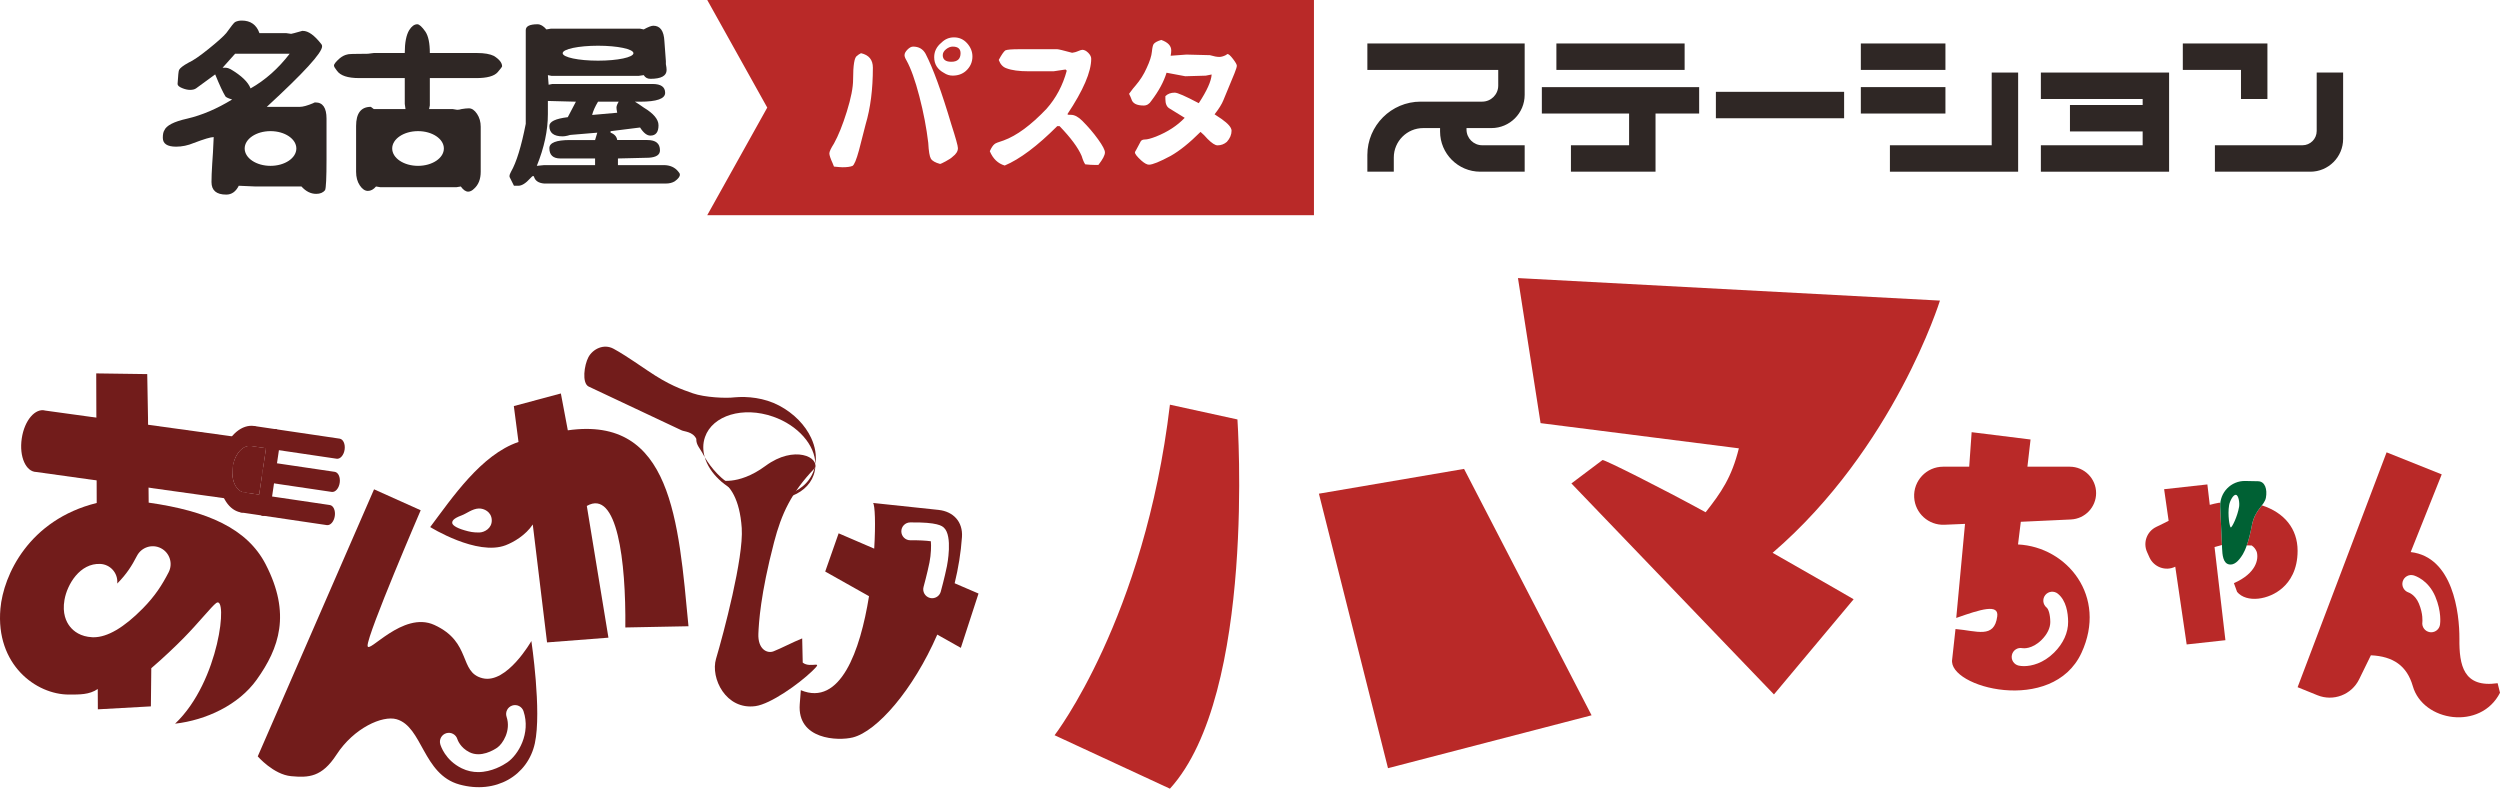
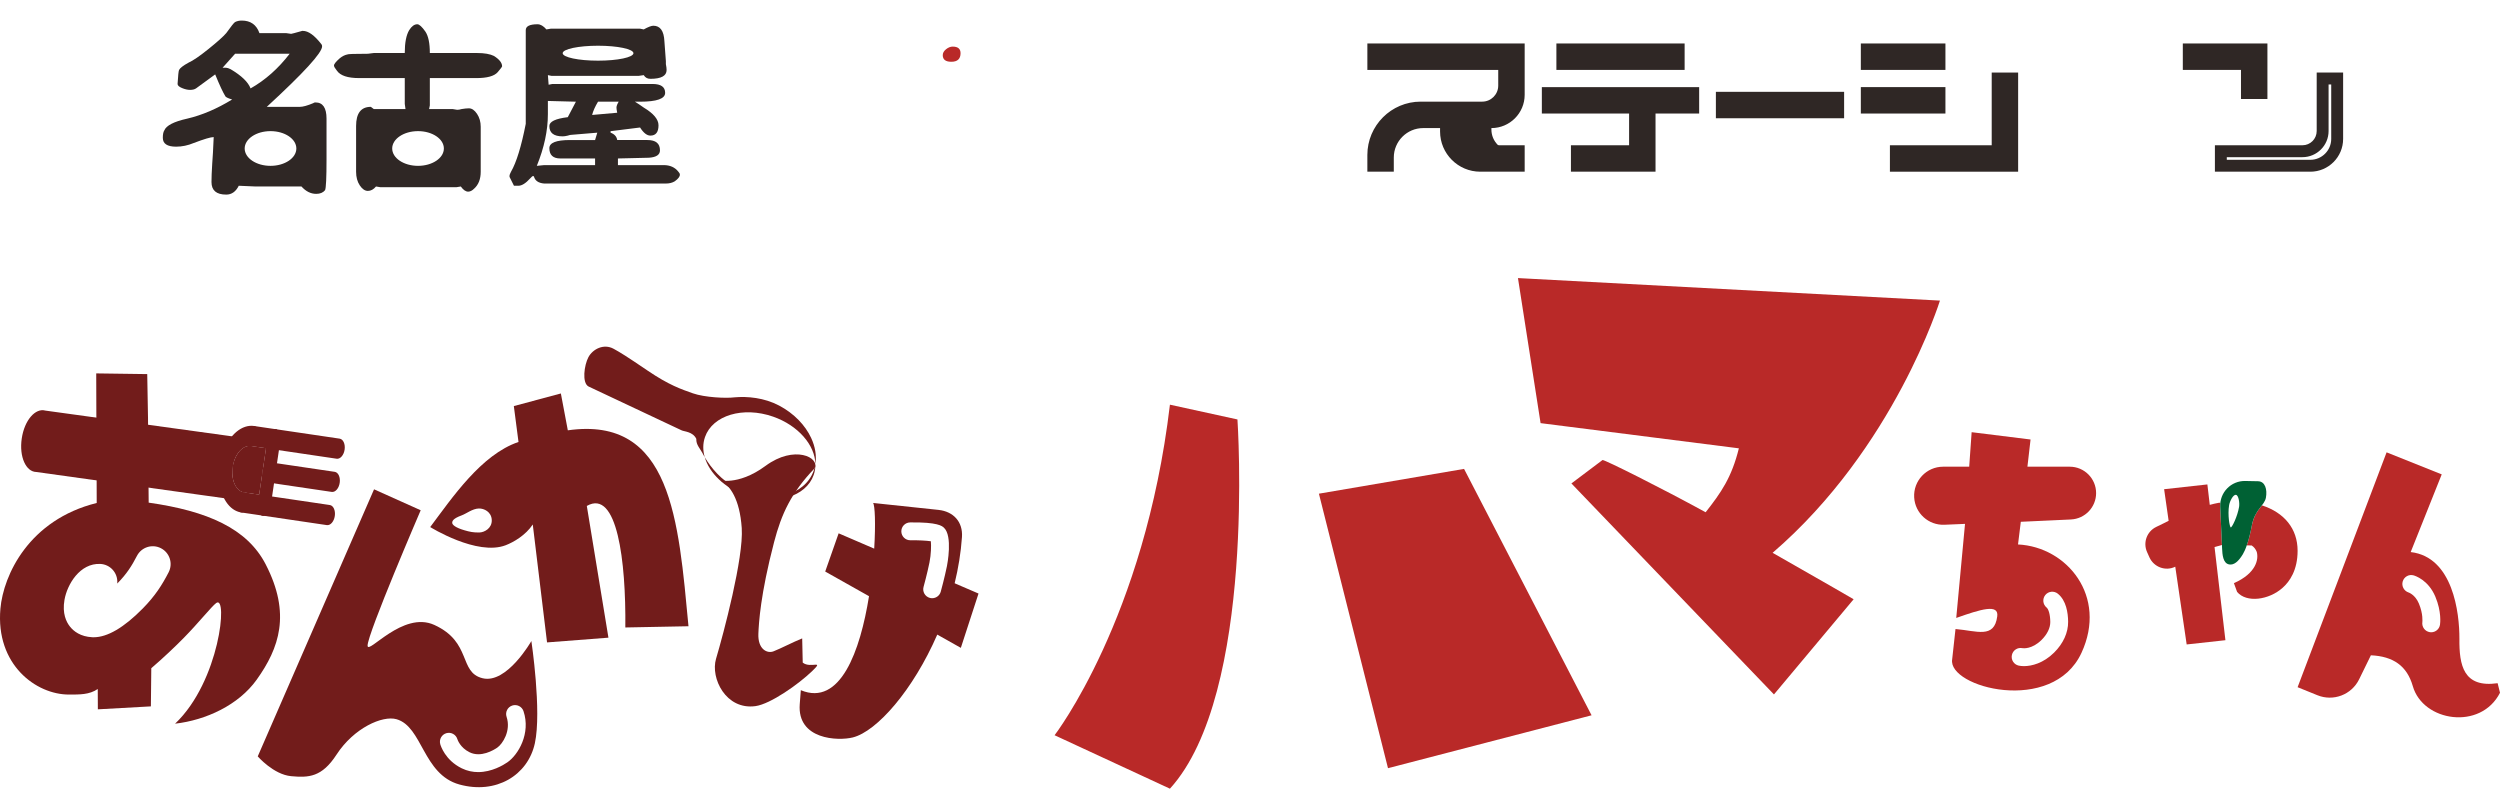
<svg xmlns="http://www.w3.org/2000/svg" id="_レイヤー_2" data-name="レイヤー 2" viewBox="0 0 6500 2050.58">
  <defs>
    <style>
      .cls-1 {
        fill: #2f2725;
      }

      .cls-2 {
        fill: #721c1b;
      }

      .cls-3 {
        fill: #006134;
      }

      .cls-4 {
        fill: #b92928;
      }
    </style>
  </defs>
  <g id="_ロゴマーク" data-name="ロゴマーク">
    <g id="_ロゴタイプ" data-name="ロゴタイプ">
      <g>
        <g id="layer1">
          <path class="cls-2" d="M875.31,1192.69h0l-166.95-24.68c-9.3-1.37-15.11-14.18-12.98-28.6,2.13-14.42,11.4-24.99,20.7-23.62h0l166.95,24.68c9.3,1.37,15.11,14.18,12.98,28.6-2.13,14.42-11.4,24.99-20.7,23.62Z" />
          <path class="cls-2" d="M862.55,1278.98h0l-166.95-24.68c-9.3-1.37-15.11-14.18-12.98-28.6,2.13-14.42,11.4-24.99,20.7-23.62h0l166.95,24.68c9.3,1.37,15.11,14.18,12.98,28.6-2.13,14.42-11.4,24.99-20.7,23.62Z" />
          <path class="cls-2" d="M849.79,1365.28h0l-166.95-24.68c-9.3-1.37-15.11-14.18-12.98-28.6,2.13-14.42,11.4-24.99,20.7-23.62h0l166.95,24.68c9.3,1.37,15.11,14.18,12.98,28.6-2.13,14.42-11.4,24.99-20.7,23.62Z" />
          <path class="cls-2" d="M729.06,1144.4h0l-25.51,172.58c-2.13,14.42-11.4,24.99-20.7,23.62-9.3-1.37-15.11-14.18-12.98-28.6h0l25.51-172.58c2.13-14.42,11.4-24.99,20.7-23.62,9.3,1.37,15.11,14.18,12.98,28.6Z" />
          <path class="cls-2" d="M708.36,1168.01h0l-55.65-8.23c-9.3-1.37-15.11-14.18-12.98-28.6,2.13-14.42,11.4-24.99,20.7-23.62h0l55.65,8.23c9.3,1.37,15.11,14.18,12.98,28.6-2.13,14.42-11.4,24.99-20.7,23.62Z" />
          <path class="cls-2" d="M682.85,1340.6h0l-55.65-8.23c-9.3-1.37-15.11-14.18-12.98-28.6,2.13-14.42,11.4-24.99,20.7-23.62h0l55.65,8.23c9.3,1.37,15.11,14.18,12.98,28.6-2.13,14.42-11.4,24.99-20.7,23.62Z" />
          <path class="cls-2" d="M653.37,1159.87h0l-4.41-.38,1.34.03-4.46.15,1.35-.13-4.48.69,1.36-.29-4.48,1.22,1.35-.45-4.45,1.74,1.34-.6-4.39,2.25,1.32-.76-4.3,2.75,1.29-.9-4.19,3.23,1.25-1.05-4.05,3.69,1.2-1.18-3.89,4.12,1.15-1.31-3.7,4.54,1.09-1.43-3.49,4.92,1.02-1.54-3.26,5.27.95-1.65-3.01,5.6.87-1.74-2.74,5.88.79-1.82-2.45,6.13.7-1.89-2.15,6.35.6-1.95-1.83,6.52.51-1.99-1.51,6.65.41-2.03-1.17,6.75.3-2.05-.83,6.8.2-2.06-.48,6.8.09-2.06-.13,6.77v-2.04s.21,6.7.21,6.7l-.12-2.01.57,6.58-.23-1.97.92,6.42-.33-1.91,1.26,6.23-.43-1.85,1.59,5.99-.53-1.77,1.92,5.72-.63-1.69,2.23,5.41-.72-1.59,2.53,5.07-.81-1.48,2.81,4.7-.89-1.36,3.08,4.3-.97-1.24,3.32,3.87-1.04-1.1,3.55,3.42-1.11-.96,3.75,2.95-1.16-.82,3.93,2.46-1.21-.67,4.09,1.96-1.26-.51,4.22,1.44-1.29-.36,4.33.91c9.21,1.94,14.65,15.15,12.15,29.5-2.49,14.35-11.98,24.42-21.19,22.48h0l-4.33-.91c-.44-.09-.87-.21-1.29-.36h0l-4.22-1.44c-.43-.15-.85-.32-1.26-.51h0l-4.09-1.96c-.41-.2-.82-.42-1.21-.67h0l-3.93-2.46c-.4-.25-.78-.52-1.16-.82h0l-3.75-2.95c-.38-.3-.75-.62-1.11-.97h0l-3.55-3.42c-.36-.35-.71-.71-1.04-1.1h0l-3.32-3.87c-.34-.39-.66-.8-.97-1.24h0l-3.08-4.3c-.31-.43-.61-.89-.89-1.36h0l-2.81-4.7c-.28-.47-.55-.97-.81-1.48h0l-2.53-5.07c-.26-.51-.5-1.04-.72-1.59h0l-2.23-5.41c-.23-.55-.43-1.11-.63-1.69h0l-1.92-5.72c-.19-.58-.37-1.17-.53-1.77h0l-1.59-5.99c-.16-.6-.31-1.22-.43-1.85h0l-1.26-6.23c-.13-.63-.24-1.27-.33-1.91h0l-.92-6.42c-.09-.65-.17-1.31-.23-1.97h0l-.57-6.58c-.06-.66-.1-1.33-.12-2.01h0l-.22-6.7c-.02-.68-.03-1.36-.01-2.04h0l.13-6.77c.01-.68.04-1.37.09-2.06h0l.48-6.8c.05-.69.11-1.37.2-2.06h0l.83-6.8c.08-.69.18-1.37.3-2.05h0l1.17-6.74c.12-.68.25-1.36.41-2.03h0l1.51-6.65c.15-.67.32-1.34.51-1.99h0l1.83-6.52c.19-.66.39-1.31.6-1.95h0l2.15-6.35c.22-.64.45-1.27.7-1.89h0l2.45-6.13c.25-.62.51-1.23.79-1.82h0l2.74-5.88c.28-.59.57-1.17.87-1.74h0l3.01-5.6c.3-.56.62-1.11.95-1.65h0l3.26-5.27c.33-.53.67-1.05,1.02-1.54h0l3.49-4.92c.35-.5.72-.97,1.09-1.43h0l3.7-4.54c.37-.46.76-.9,1.15-1.31h0l3.89-4.12c.39-.42.79-.81,1.2-1.18h0l4.05-3.69c.41-.37.82-.72,1.25-1.05h0l4.19-3.23c.42-.33.85-.63,1.29-.9h0l4.3-2.75c.43-.28.87-.53,1.32-.76h0l4.39-2.25c.44-.23.89-.43,1.34-.6h0l4.45-1.74c.45-.18.9-.32,1.35-.45h0l4.48-1.22c.45-.12.9-.22,1.36-.29h0l4.48-.69c.45-.07.9-.11,1.35-.13h0l4.46-.15c.45-.02.9,0,1.34.03h0l4.41.38c9.38.81,15.54,13.19,13.78,27.65-1.76,14.46-10.8,25.53-20.17,24.72Z" />
          <path class="cls-2" d="M592.32,1287.46l-4.68,8.53-493.22-68.81c-26.98-.46-44.91-39.51-37.87-87.16,7.05-47.66,35.51-79.84,61.47-72.48h0l495,68.27c2.76.78-5.88,64.02-8.02,78.44-2.13,14.42-9.81,73.27-12.68,73.22Z" />
          <path class="cls-2" d="M691.71,1165.55c.01-.08,0-.16-.02-.22s-.07-.1-.12-.11l-38.48-5.69h0s-3.4-.29-3.4-.29h-.02s-3.11.11-3.11.11h-.02s-3.12.48-3.12.48h-.02s-3.12.85-3.12.85h-.02s-3.1,1.22-3.1,1.22h-.02s-3.06,1.58-3.06,1.58h-.01s-3,1.92-3,1.92h-.01s-2.92,2.26-2.92,2.26h-.01s-2.82,2.58-2.82,2.58h-.01s-2.71,2.89-2.71,2.89h-.01s-2.58,3.18-2.58,3.18v.02s-2.45,3.43-2.45,3.43v.02s-2.28,3.68-2.28,3.68v.02s-2.11,3.9-2.11,3.9v.02s-1.92,4.1-1.92,4.1c-.01.03-.02.05-.03.08h0s-1.69,4.21-1.69,4.21v.02s-1.51,4.43-1.51,4.43v.02s-1.29,4.54-1.29,4.54c0,.02,0,.04-.01.06h0s-1.04,4.6-1.04,4.6c0,.01,0,.02,0,.04,0,0,0,.01,0,.02h0s-.81,4.67-.81,4.67c0,0,0,0,0,.01,0,.02,0,.03,0,.05h0s-.58,4.7-.58,4.7c0,.02,0,.03,0,.05h0s-.34,4.72-.34,4.72c0,.01,0,.02,0,.04h0s-.09,4.71-.09,4.71v.02s.16,4.67.16,4.67v.02s.4,4.59.4,4.59v.02s.64,4.48.64,4.48v.02s.88,4.34.88,4.34v.02s1.12,4.18,1.12,4.18l.12.14-.12-.12,1.34,3.99v.02s1.56,3.77,1.56,3.77v.02s1.77,3.54,1.77,3.54v.02s1.97,3.28,1.97,3.28v.02s2.16,3,2.16,3h.01s2.32,2.71,2.32,2.71h.01s2.48,2.4,2.48,2.4h.01s2.62,2.07,2.62,2.07h.01s2.74,1.72,2.74,1.72h.01s2.85,1.37,2.85,1.37h.01s2.94,1.01,2.94,1.01h.01s3.34.71,3.34.71h0s38.48,5.69,38.48,5.69c.11.02.21-.1.23-.27l17.79-120.37Z" />
        </g>
        <path class="cls-2" d="M690.86,1467.42c-48.31-93.62-151.71-138.81-304.29-160.57l-.64-70.57-1.1-149.47-2.02-114.15-132.62-1.84.29,96.3.68,141.69.27,98.93C75.38,1351.45,8.86,1494.95,1.08,1582.41c-12.97,145.9,92.97,223.75,178.54,223.45,26.68-.09,52.56.68,74.54-14.45l.27,52.82,137.88-7.66,1.06-99.22c31.49-27,62.84-56.82,84.32-78.69,39.8-40.54,72.1-81.59,84.41-90.78,31.13-23.23,9.57,203.58-106.88,313.71h0c80.46-9.3,164.99-48.42,212.1-114.31,58.67-82.05,89.89-171.26,23.53-299.86ZM438.46,1487.93c-16.85,32.62-34.75,61.13-67.35,94.23-48.88,49.6-91.78,74.72-127.61,74.72-1.16,0-2.33-.03-3.47-.08-30.83-1.41-48.52-15.67-57.91-27.38-9.98-12.44-20.58-34.62-14.47-69.73,7.01-40.37,40.14-96.07,93.3-93.45,25.58,1.27,45.3,23.04,44.02,48.63-.03.81-.09,1.61-.18,2.4.08-.08.15-.14.23-.22,24.48-24.85,37.67-45.87,51.02-71.7,11.73-22.74,39.7-31.71,62.5-19.92,22.76,11.76,31.68,39.74,19.92,62.51Z" />
      </g>
      <path class="cls-2" d="M1381.59,1666.69s-63.66,111.94-126.66,96.77-27.2-93.63-125.75-138.66c-81.91-37.42-173.07,78.65-173.47,53.92-.5-30.32,138.09-352.04,138.09-352.04l-121.26-54.46-302.4,694.36s40.86,47.17,86.68,51.45,80.05,2.64,118.01-55.82c45.34-69.84,119.84-102.56,156.02-92.29,67.88,19.26,68.44,143.43,163.48,169.71,95.04,26.28,178.03-23.42,196.28-107.02s-9.02-265.91-9.02-265.91ZM1319.06,1982.12c-10.57,7.26-40.47,25.32-75.8,25.32-13.73,0-28.28-2.73-42.85-9.89-43.01-21.16-54.59-58.53-55.76-62.73-3.46-12.33,3.73-25.13,16.05-28.6,12.26-3.44,24.96,3.61,28.54,15.79.42,1.34,7.32,21.94,31.65,33.9,29.4,14.47,62.5-5.57,71.92-12.04,14.04-9.64,36.35-44.1,24.3-80.11-4.06-12.15,2.49-25.29,14.65-29.35,12.16-4.05,25.29,2.51,29.35,14.63,19.34,57.82-13.65,113.58-42.04,133.07Z" />
      <g>
        <path class="cls-2" d="M1790.07,1628.23c-26.11-275.43-43.69-547.67-313.75-509.41l-18.07-95.81-122.29,32.78,12.15,93.33c-97,32.86-172.59,145.26-229.58,221.23,0,0,121.63,75.85,196.13,47.3,20.74-7.94,51.94-25.97,70.55-54l37.12,306.62,159.62-12.33-56.21-342.49c79.05-45.4,101.97,143.54,100.13,315.97l164.19-3.19ZM1247.06,1384.42c-16.35.54-26.46-1.93-39.39-5.67-23.77-6.86-31.73-14.41-31.88-19.14-.16-4.68,1.58-11.2,24.5-19.62,12.75-4.68,27.8-17.35,44.7-17.91,13.34-.44,32.89,8.61,33.61,30.08.72,21.48-19.17,31.84-31.53,32.25Z" />
        <g>
          <path class="cls-2" d="M2110.29,1235.94c-15.61,29.49-45.51,47.84-81.25,53.66-35.74,5.83-77.3-.87-116.23-21.47-36.93-19.54-63.8-51.07-80.5-79.46,11.99,41.13,51.57,80.19,106.27,99.27,78.03,27.22,157.27,3.45,176.99-53.07,3.2-9.18,4.63-18.66,4.45-28.21-1.6,10.15-4.8,20-9.72,29.29Z" />
          <path class="cls-2" d="M1832.99,1136.3c19.72-56.53,98.95-80.29,176.99-53.07,65.36,22.8,109.13,74.13,110.04,123.42,3.49-22.07-.58-45.59-11.05-68.07-15.28-32.83-44.2-63.43-83.12-84.03-38.93-20.6-82.58-24.47-116.23-21.47-21.9,2.91-77.63.24-107.96-10.38s-62.81-21.73-117.32-58.75c-55.82-37.9-70.65-47.01-88.77-57.01-26.17-14.45-54.79,1.12-65.74,21.81-10.95,20.68-17.19,66.84.33,76.11.57.3,241.7,113.86,241.7,113.86,6.85,3.62,29.33,3.13,38.49,22.26-.52,16.62,9.43,23.38,19.34,43.12.84,1.51,1.72,3.04,2.63,4.57-5.12-17.54-5.21-35.46.68-52.36Z" />
        </g>
      </g>
      <g>
        <path class="cls-2" d="M2482.1,1516.5c9.55-39.09,16.19-79.42,19.01-120.22,2.75-39.76-22.45-66.31-60.8-70.53l-170.3-18.07c4.84,5.83,6.86,54.28,2.94,118.77l-92.5-39.83-34.9,99.39,113.89,64.08c-22.91,142.65-74.57,287.31-177.3,244.42l-2.79,36.23c-7.14,92.71,99.91,96.16,137.95,86.59,62.73-15.78,156.83-123.11,219.61-267.38l61.27,34.48,45.96-141.22-62.05-26.71ZM2462.06,1471.85c-6.06,30.01-15.69,65-16.1,66.47-2.84,10.28-12.17,17.03-22.35,17.03-2.04,0-4.12-.27-6.19-.85-12.34-3.41-19.58-16.18-16.19-28.52.11-.35,9.62-34.93,15.34-63.31,4.33-21.4,4.76-44.1,3.65-55.39-11.2-1.74-32.99-2.88-53.24-2.6h-.32c-12.67,0-23.01-10.17-23.19-22.87-.18-12.81,10.06-23.34,22.86-23.52,71.98-.94,83.04,9.32,87.85,13.73,23.39,21.43,8.5,96.62,7.87,99.82Z" />
        <path class="cls-2" d="M2085.7,1659.83l1.4,62.99c20.86,16.39,57.31-9.41,24.06,22.51-35.12,33.72-107.78,85.1-146.8,90.56-76.92,10.76-117.61-72.69-102.67-123.01,19.43-65.44,72.07-262.86,66.83-339.91-5.24-77.05-31.31-109.85-52.48-122.15-10.1-5.87,39.67,15.58,114.48-39.64,74.8-55.21,142.05-21.82,127.22,6.64-60.64,63.46-85.91,118.08-105.09,191.58-35.71,136.8-39.7,210.32-40.88,238.23-1.69,40.11,22.54,52.4,39.43,45.8,19.79-7.74,50.22-23.82,74.51-33.59Z" />
      </g>
      <g>
        <path class="cls-4" d="M3041.8,2050.58l-299.88-138.97s234.06-303.56,299.88-859.45l175.55,38.41s49.38,713.15-175.55,960.02Z" />
        <polygon class="cls-4" points="4138.07 1859.75 3608.79 1997.27 3429.17 1283.58 3806.55 1219.13 4138.07 1859.75" />
      </g>
      <path class="cls-4" d="M4608.78,1437.31c135.31,76.8,210.65,120.75,210.65,120.75l-207.15,247.47-526.64-548.58,80.98-60.94c7.3,0,151.01,71.85,268.04,135.86,40.35-51.35,67.7-90.55,86.39-166.22l-515.54-65.51-58.82-377.14,1097.17,58.52s-118.73,383.34-435.07,655.8Z" />
      <path class="cls-4" d="M5384.42,1350.61c36.64-1.69,65.47-31.89,65.47-68.56h0c0-37.91-30.73-68.64-68.64-68.64h-109.94l8.15-70.7-153.19-19.03-6.34,89.73h-67.68c-43.45,0-77.93,36.57-75.38,79.95h0c2.42,41.15,37.4,72.76,78.59,71l53.59-2.28-22.83,244.56c63.34-22.37,111.38-37.54,106.58-3.93-7.68,58.57-52.77,37.43-108.5,32.74l-8.64,78.73c-12.48,72.97,260.91,145.57,336.15-16.7,67.99-146.84-37.16-275.58-164.97-281.92l7.25-58.92,130.34-6.03ZM5258.28,1685.21c1.62.29,24.55,3.56,49.74-21.37,14.81-14.69,22.89-31.33,22.74-46.86-.18-20.45-5.07-33.67-9.56-37.31-9.95-8.07-11.46-22.67-3.4-32.62,8.06-9.94,22.65-11.47,32.63-3.39,21.71,17.61,26.5,49.37,26.71,72.9.26,28.15-12.68,56.64-36.48,80.23-27.9,27.64-58.17,35.15-78.34,35.15-5.41,0-10.1-.54-13.83-1.38-12.49-2.82-20.34-15.23-17.52-27.72,2.78-12.34,14.81-20.17,27.3-17.62Z" />
      <g>
        <g>
          <path class="cls-4" d="M5777.03,1416.86l-4.45-99.61c-.15-3.37-.03-6.68.33-9.93l-3.37-.19c-8.28,1.38-15.86,3.44-24.14,5.52l-6.22-53.13-112.46,12.42,11.73,82.1c-5.81,3.23-18.57,9.3-32.42,16.05-24.18,11.79-34.67,40.64-23.69,65.19l6.09,13.61c11.45,25.59,41.94,37.02,67.08,24.6.06-.03.12-.06.17-.09l29.67,202.17,100.74-11.03-28.28-242.19c6.85-2.07,13.04-3.44,19.21-5.5Z" />
          <path class="cls-4" d="M5880.98,1313.91c-9.03,11.81-21.16,25.32-26.15,52.22-4.15,22.36-8.84,39.36-13.22,51.86l12.8.23c6.22,4.14,10.36,9.66,13.11,16.56,5.53,19.31-1.38,55.88-59.33,81.41l8.28,22.77c24.14,28.99,82.8,21.39,118.68-11.03,17.94-15.88,38.63-45.55,38.63-95.91,0-57.39-34.5-99.21-92.79-118.11Z" />
        </g>
        <path class="cls-3" d="M5870.75,1251.21l-33.08-.66c-36.89-.74-66.74,29.85-65.09,66.71l4.84,108.45c.72,16.02,2.16,39.11,18.61,41.85,11.8,1.97,23.36-6.66,35.42-26.63,5.93-9.82,15.6-32.94,23.37-74.79,7.77-41.85,32.82-51.3,36.58-72.35s-1.78-42.2-20.66-42.58ZM5821.61,1317.84c-4.19,25.17-18.53,53.92-21.56,53.41-3.03-.5-8.57-32.56-4.38-57.73,1.75-10.5,10.65-28.12,17.81-26.93,7.16,1.19,9.75,21.51,8.13,31.24Z" />
      </g>
      <path class="cls-4" d="M6493.81,1776.34c-89.15,12.66-100.03-46.85-99.36-115.56.37-66.91-16.7-212.78-126.66-225.4l80.68-202.01-143.32-57.3-231.38,610.63,51.58,20.93c41.41,16.8,88.76-1.3,108.39-41.44l30.55-62.44c57.94,2.62,93.88,27.33,109.02,80.27,26.42,92.41,176.4,115.69,226.7,17.13l-6.19-24.82ZM6344.02,1624.14c-1.72,11.51-11.61,19.77-22.91,19.77-1.15,0-2.3-.08-3.46-.26-12.67-1.89-21.4-13.69-19.51-26.36,0,0,2.46-20.82-9.04-48.11-9.63-22.85-26.08-28.47-26.77-28.7-11.97-3.93-18.89-16.78-15.24-28.84,3.65-12.04,16.01-19.07,28.13-15.71,3.87,1.07,38.29,11.75,56.63,55.24,16.55,39.29,12.67,69.63,12.17,72.96Z" />
    </g>
    <g id="_タグライン" data-name="タグライン">
      <g>
        <g>
-           <path class="cls-1" d="M3853.79,393.16h94.88v37.8h-99.96c-49.2,0-89.08-39.88-89.08-89.08v-24.34h-59.25c-50.8,0-91.98,41.18-91.98,91.98v21.44h-37.81v-28.07c0-68.02,55.14-123.16,123.16-123.16h159.98c31.55,0,57.12-25.57,57.12-57.12v-56.29h-340.26v-37.81h378.08v118.04c0,39.22-31.79,71.01-71.01,71.01h-80.23v19.26c0,31.12,25.23,56.35,56.35,56.35Z" />
+           <path class="cls-1" d="M3853.79,393.16h94.88v37.8h-99.96c-49.2,0-89.08-39.88-89.08-89.08v-24.34h-59.25c-50.8,0-91.98,41.18-91.98,91.98v21.44h-37.81v-28.07c0-68.02,55.14-123.16,123.16-123.16h159.98c31.55,0,57.12-25.57,57.12-57.12v-56.29h-340.26v-37.81h378.08v118.04c0,39.22-31.79,71.01-71.01,71.01v19.26c0,31.12,25.23,56.35,56.35,56.35Z" />
          <path class="cls-1" d="M3964.13,446.42h-115.41c-57.65,0-104.55-46.89-104.55-104.54v-8.88h-43.79c-42.19,0-76.51,34.33-76.51,76.52v36.9h-68.74v-43.53c0-76.44,62.18-138.63,138.62-138.63h159.99c22.97,0,41.66-18.69,41.66-41.65v-40.84h-340.26v-68.74h409v133.5c0,47.68-38.79,86.47-86.46,86.47h-64.76v3.81c0,22.54,18.35,40.88,40.89,40.88h110.34v68.73ZM3700.37,302.08h74.72v39.8c0,40.59,33.02,73.61,73.63,73.61h84.48v-6.88h-79.41c-39.59,0-71.82-32.22-71.82-71.81v-34.73h95.69c30.62,0,55.54-24.92,55.54-55.55v-102.57h-347.15v6.89h340.26v71.76c0,40.02-32.56,72.58-72.59,72.58h-159.99c-59.39,0-107.69,48.31-107.69,107.7v12.61h6.89v-5.97c0-59.25,48.2-107.44,107.44-107.44Z" />
        </g>
        <g>
          <g>
            <polygon class="cls-1" points="4024.27 241.93 4402.35 241.93 4402.35 279.73 4288.93 279.73 4288.93 430.96 4099.88 430.96 4099.88 393.16 4251.12 393.16 4251.12 279.73 4024.27 279.73 4024.27 241.93" />
            <path class="cls-1" d="M4304.39,446.42h-219.96v-68.73h151.23v-82.51h-226.85v-68.72h409v68.72h-113.42v151.23ZM4115.35,415.5h158.11v-151.23h113.42v-6.87h-347.15v6.87h226.85v144.36h-151.23v6.88Z" />
          </g>
          <g>
            <rect class="cls-1" x="4062.08" y="128.5" width="302.46" height="37.81" />
            <path class="cls-1" d="M4380.01,181.77h-333.39v-68.74h333.39v68.74ZM4077.54,150.85h271.54v-6.89h-271.54v6.89Z" />
          </g>
        </g>
        <g>
          <rect class="cls-1" x="4476.76" y="254.2" width="302.46" height="37.8" />
          <path class="cls-1" d="M4794.69,307.46h-333.39v-68.72h333.39v68.72ZM4492.22,276.54h271.54v-6.87h-271.54v6.87Z" />
        </g>
        <g>
          <g>
            <rect class="cls-1" x="4853.62" y="128.5" width="189.05" height="37.81" />
            <path class="cls-1" d="M5058.13,181.77h-219.96v-68.74h219.96v68.74ZM4869.09,150.85h158.11v-6.89h-158.11v6.89Z" />
          </g>
          <g>
            <rect class="cls-1" x="4853.62" y="241.93" width="189.05" height="37.8" />
            <path class="cls-1" d="M5058.13,295.19h-219.96v-68.72h219.96v68.72ZM4869.09,264.26h158.11v-6.87h-158.11v6.87Z" />
          </g>
          <g>
            <polygon class="cls-1" points="5193.9 204.11 5231.7 204.11 5231.7 430.96 4929.24 430.96 4929.24 393.16 5193.9 393.16 5193.9 204.11" />
            <path class="cls-1" d="M5247.16,446.42h-333.39v-68.73h264.67v-189.05h68.72v257.77ZM4944.69,415.5h271.54v-195.92h-6.87v189.05h-264.67v6.88Z" />
          </g>
        </g>
        <g>
-           <polygon class="cls-1" points="5321.72 204.11 5624.18 204.11 5624.18 430.96 5321.72 430.96 5321.72 393.16 5586.37 393.16 5586.37 326.29 5397.33 326.29 5397.33 288.47 5586.37 288.47 5586.37 241.93 5321.72 241.93 5321.72 204.11" />
-           <path class="cls-1" d="M5639.64,446.42h-333.39v-68.73h264.66v-35.95h-189.04v-68.74h189.04v-15.62h-264.66v-68.74h333.39v257.77ZM5337.17,415.5h271.54v-195.92h-271.54v6.89h264.66v77.47h-189.04v6.89h189.04v97.8h-264.66v6.88Z" />
-         </g>
+           </g>
        <g>
          <g>
            <polygon class="cls-1" points="5842.01 166.31 5690.78 166.31 5690.78 128.5 5879.82 128.5 5879.82 241.93 5842.01 241.93 5842.01 166.31" />
            <path class="cls-1" d="M5895.29,257.39h-68.74v-75.62h-151.24v-68.74h219.98v144.36ZM5857.48,226.47h6.89v-82.51h-158.13v6.89h151.24v75.62Z" />
          </g>
          <g>
-             <path class="cls-1" d="M6038.86,204.11h37.8v157.07c0,38.54-31.24,69.78-69.78,69.78h-232.69v-37.8h212.16c29,0,52.5-23.51,52.5-52.5v-136.55Z" />
            <path class="cls-1" d="M6006.88,446.42h-248.14v-68.73h227.62c20.43,0,37.04-16.61,37.04-37.03v-152.01h68.72v172.53c0,47-38.23,85.24-85.24,85.24ZM5789.66,415.5h217.21c29.94,0,54.31-24.36,54.31-54.31v-141.61h-6.87v121.09c0,37.47-30.49,67.96-67.97,67.96h-196.69v6.88Z" />
          </g>
        </g>
      </g>
      <g>
        <path class="cls-4" d="M2476.88,121.17c-5.73,0-11.43,2.31-17.14,6.86-5.73,4.58-8.56,9.72-8.56,15.42,0,11.43,7.41,17.15,22.28,17.15,15.98,0,24-7.42,24-22.29,0-11.41-6.86-17.14-20.57-17.14Z" />
-         <path class="cls-4" d="M1838.86,0l156,279.73-156,279.73h1577.43V0h-1577.43ZM2250.62,323.43l-17.15,66.86c-6.84,25.15-12.59,38.85-17.14,41.13-5.73,2.31-14.29,3.44-25.71,3.44-3.42,0-10.87-.56-22.28-1.72-1.15-3.44-2.31-6.27-3.44-8.58-5.73-12.56-8.56-21.12-8.56-25.71s3.99-13.13,12-25.71c11.41-20.56,22.55-48.26,33.43-83.13,10.84-34.85,16.28-62.57,16.28-83.14,0-37.71,3.42-58.29,10.28-61.71,2.28-2.28,5.7-4.55,10.29-6.86,20.56,4.58,30.85,17.14,30.85,37.71,0,56-6.29,105.15-18.86,147.41ZM2476.88,407.43c-3.42,3.42-9.42,7.45-18,12-8.56,4.58-13.45,6.86-14.56,6.86-12.59-3.44-20.57-7.99-24.01-13.72-3.42-5.7-5.73-19.42-6.84-41.13-4.59-38.84-12.29-79.13-23.15-120.85-10.87-41.7-22.01-72.85-33.42-93.42-3.44-5.7-5.15-10.28-5.15-13.72,0-4.55,2.58-9.42,7.72-14.56,5.14-5.15,10-7.72,14.57-7.72,14.84,0,25.71,6.29,32.57,18.86,19.42,37.71,41.7,98.86,66.85,183.41,11.41,35.44,17.14,56,17.14,61.72,0,8-4.58,15.42-13.72,22.28ZM2511.17,184.59c-9.17,8-20.57,12-34.29,12-8,0-15.42-2.28-22.28-6.86-17.14-9.14-25.71-22.84-25.71-41.15,0-14.83,6.27-27.42,18.86-37.7,9.14-9.14,19.98-13.72,32.57-13.72,13.72,0,25.12,5.14,34.28,15.42,9.14,10.29,13.72,21.73,13.72,34.29,0,14.86-5.73,27.42-17.14,37.71ZM2855.78,428.84h-9.31c-7.24,0-15.51-.53-24.81-1.55-3.11-4.14-6.21-11.39-9.31-21.71-9.3-21.71-28.45-47.55-57.39-77.54h-6.19c-51.72,51.7-97.2,85.8-136.49,102.35-17.6-5.18-30.52-17.58-38.77-37.22,4.12-9.3,8.26-15.51,12.4-18.61,2.06-2.05,9.82-5.16,23.27-9.3,34.12-12.41,71.35-39.79,111.68-82.2,24.81-27.92,42.38-61.01,52.72-99.27l-3.1-3.1-31.03,4.65h-65.13c-24.82,0-43.96-2.57-57.39-7.76-9.3-3.1-16.04-10.32-20.16-21.71,7.21-13.43,12.91-21.71,17.05-24.81,4.13-2.06,16.54-3.11,37.23-3.11h97.71c3.1,0,16.02,3.11,38.77,9.3,6.21-1.01,10.32-2.05,12.4-3.1,7.23-3.1,11.88-4.65,13.96-4.65,5.16,0,10.32,2.59,15.51,7.75,5.16,5.19,7.76,10.36,7.76,15.52,0,34.12-20.69,82.2-62.04,144.23l3.1,1.55h6.21c9.31,0,19.12,5.19,29.47,15.51,15.51,15.51,29.2,31.55,41.1,48.09,11.88,16.55,17.84,27.92,17.84,34.11,0,7.25-5.7,18.08-17.06,32.58ZM3209.68,190.64l-28.94,70.04c-4.07,10.17-11.68,22.34-22.84,36.55,3.05,2.04,9.14,6.09,18.28,12.18,17.25,12.17,25.88,22.34,25.88,30.45,0,10.16-4.07,19.8-12.18,28.94-7.11,6.09-15.22,9.13-24.36,9.13-6.09,0-14.72-5.57-25.88-16.75-6.09-7.08-12.18-13.17-18.28-18.26-28.43,28.42-54.32,49.25-77.66,62.43-28.43,15.24-47.21,22.84-56.34,22.84-5.09,0-11.68-3.56-19.79-10.66-11.18-10.16-16.75-17.25-16.75-21.32,0-1,.99-3.05,3.04-6.09l12.18-22.84c2.03-3.04,5.57-4.57,10.66-4.57,6.09,0,15.73-2.53,28.94-7.62,30.45-12.17,55.32-28.41,74.61-48.73l-39.59-24.36c-7.11-4.05-10.66-12.18-10.66-24.37v-7.62c6.09-6.09,14.21-9.13,24.37-9.13,7.09,0,27.91,9.13,62.44,27.41,21.32-32.48,32.48-57.35,33.5-74.61l-15.24,3.04-53.29,1.53-48.73-9.14c-7.12,23.37-20.33,47.74-39.59,73.1-5.09,8.14-11.68,12.18-19.8,12.18-18.26,0-28.92-5.57-31.98-16.75-1.03-3.04-3.04-7.62-6.09-13.71,8.12-11.16,13.71-18.26,16.75-21.32,12.18-14.2,21.82-29.42,28.94-45.67,8.12-17.25,12.69-31.46,13.71-42.65.99-10.13,2.52-16.75,4.57-19.79,3.04-4.04,9.63-7.62,19.79-10.66,17.25,6.09,25.9,15.22,25.9,27.41,0,4.07-.52,8.63-1.53,13.7l41.11-3.04,60.91,1.53c10.15,3.04,18.28,4.57,24.37,4.57,5.07,0,10.66-1.53,16.75-4.57l4.57-3.05c3.05,0,7.86,4.33,14.47,12.95,6.58,8.63,9.9,14.46,9.9,17.51s-2.05,9.66-6.09,19.79Z" />
      </g>
      <g>
        <path class="cls-1" d="M1117.57,203.03h120.78c28.11,0,46.66-5.1,55.61-15.34,7.67-8.92,11.5-14.05,11.5-15.34,0-8.94-7.03-17.89-21.08-26.85-10.24-5.1-24.93-7.67-44.1-7.67h-122.7c0-25.56-3.84-44.1-11.51-55.6-8.95-12.76-15.99-19.18-21.08-19.18-7.67,0-14.71,5.13-21.1,15.34-7.67,12.8-11.5,32.59-11.5,59.44h-80.54l-15.33,1.92c-34.51,0-52.42.65-53.69,1.9-6.4,1.3-12.78,4.51-19.16,9.59-10.26,8.97-15.34,15.35-15.34,19.18,0,2.57,2.54,7.03,7.67,13.41,8.92,12.8,28.1,19.18,57.52,19.18h118.87v67.11l1.9,13.43h-82.44l-7.67-5.76c-25.57,0-38.34,16.64-38.34,49.85v118.88c0,14.05,3.17,25.88,9.59,35.47,6.38,9.59,13.41,14.38,21.08,14.38s14.68-3.83,21.1-11.49l11.5,1.9h197.49l11.49-1.9c6.38,8.92,12.77,13.41,19.18,13.41,5.1,0,10.21-2.57,15.34-7.67,11.51-10.24,17.26-24.92,17.26-44.1v-116.96c0-12.76-3.21-23.96-9.59-33.55-6.42-9.59-13.42-14.37-21.08-14.37-5.13,0-11.51.65-19.18,1.92-3.84,1.29-7.67,1.9-11.51,1.9l-11.49-1.9h-61.36l1.92-9.59v-70.95ZM1154.06,386.07c0,24.92-30.07,45.13-67.17,45.13s-67.17-20.2-67.17-45.13,30.07-45.13,67.17-45.13,67.17,20.2,67.17,45.13Z" />
        <path class="cls-1" d="M820.21,266.31c-2.57,0-4.49.65-5.75,1.9-15.33,6.41-26.84,9.59-34.51,9.59h-86.27c95.86-88.19,143.78-140.59,143.78-157.22,0-2.54-.65-4.46-1.9-5.75-17.92-23.02-33.89-34.51-47.94-34.51h-1.9c-17.92,5.11-27.51,7.67-28.77,7.67s-5.75-.63-13.41-1.92h-69.03c-7.67-21.72-23-32.59-46.02-32.59-6.4,0-12.16,1.29-17.26,3.84-2.57,1.29-10.24,10.88-23,28.75-7.67,8.95-23,22.71-46.01,41.22-23.02,18.54-40.28,30.38-51.77,35.47-14.08,7.67-22.39,14.08-24.93,19.18-1.28,2.57-2.57,14.7-3.84,36.42,0,3.84,3.84,7.37,11.51,10.55,7.67,3.21,14.68,4.8,21.08,4.8s11.51-1.27,15.35-3.84l49.85-36.43c11.49,28.13,20.43,47.31,26.83,57.52,2.56,2.59,8.3,5.13,17.26,7.68-39.63,24.29-78.6,40.91-116.96,49.85-34.51,7.67-54.34,17.91-59.44,30.67-2.57,3.83-3.83,10.24-3.83,19.18,0,15.34,11.5,23,34.51,23,15.34,0,30.67-3.17,46.01-9.59,26.84-10.21,44.1-15.34,51.77-15.34-1.29,30.67-2.57,53.67-3.84,69.03-1.29,20.45-1.9,36.42-1.9,47.93,0,21.72,12.76,32.59,38.34,32.59,14.05,0,24.92-7.67,32.59-23,24.27,1.25,38.97,1.92,44.1,1.92h118.87c11.5,12.75,24.26,19.16,38.34,19.16,10.22,0,17.89-3.21,23.02-9.59,2.54-5.11,3.82-31.96,3.82-80.52v-105.45c0-28.1-9.59-42.18-28.77-42.18ZM599.73,180.03c-5.13-2.56-8.96-3.84-11.51-3.84h-9.59l32.59-36.42h141.88c-29.42,38.34-63.27,68.39-101.6,90.11-6.42-16.59-23.67-33.23-51.77-49.85ZM703.33,431.2c-37.09,0-67.17-20.2-67.17-45.13s30.07-45.13,67.17-45.13,67.17,20.2,67.17,45.13-30.07,45.13-67.17,45.13Z" />
        <path class="cls-1" d="M1763.87,446.53c-8.97-11.49-21.75-17.26-38.36-17.26h-118.87v-17.26l80.54-1.92c19.18-1.25,28.75-7.67,28.75-19.16,0-17.89-10.88-26.85-32.59-26.85h-78.6c-1.28-8.92-7.05-15.34-17.25-19.18v-3.83l76.69-9.59c8.92,14.08,17.88,21.08,26.83,21.08,14.05,0,21.1-8.92,21.1-26.83,0-15.35-12.8-30.69-38.36-46.02-8.95-6.38-16.62-11.51-23-15.34h13.43c43.43,0,65.18-7.67,65.18-23s-10.88-23.02-32.59-23.02h-260.76l-9.59,1.92-1.92-24.92,9.59,1.92h226.24l13.41-1.92c3.84,6.41,9.59,9.59,17.26,9.59,28.1,0,42.18-7.67,42.18-23,0-3.84-.65-8.94-1.9-15.34v-7.68l-3.84-51.75c-1.29-26.85-10.87-40.28-28.77-40.28-5.11,0-13.41,3.21-24.93,9.59l-9.57-1.92h-232l-11.5,1.92c-7.67-8.92-15.35-13.41-23.02-13.41-20.45,0-30.67,5.13-30.67,15.34v243.5c-11.51,58.8-24.29,100.37-38.34,124.62-2.59,5.13-3.84,8.33-3.84,9.59v3.84l11.51,23h11.5c8.94,0,19.18-6.41,30.69-19.18,1.25-1.29,3.17-3.21,5.74-5.75h3.83c2.56,11.49,11.51,17.88,26.84,19.16h316.37c8.92,0,16.59-1.9,23-5.75,8.92-6.41,13.41-12.16,13.41-17.26,0-2.54-1.28-5.1-3.82-7.67ZM1554.96,118.88c50.81,0,92,8.7,92,19.43s-41.19,19.43-92,19.43-92.01-8.7-92.01-19.43,41.19-19.43,92.01-19.43ZM1554.88,264.39h53.68c-3.83,6.41-5.75,11.49-5.75,15.34,0,2.57.63,7.03,1.92,13.41l-65.2,5.76c2.55-10.22,7.68-21.72,15.35-34.51ZM1547.21,364.09h-65.2c-35.8,0-53.68,7.03-53.68,21.08,0,17.92,9.59,26.85,28.75,26.85h90.12v17.26h-132.31l-19.16,1.92c19.16-47.28,28.75-92.03,28.75-134.21v-34.51l72.85,1.92-21.08,40.26c-31.96,3.84-47.93,11.51-47.93,23,0,17.92,11.5,26.85,34.51,26.85,3.83,0,8.29-.63,13.42-1.92,3.84-1.25,6.38-1.9,7.67-1.9l69.03-5.76-5.75,19.18Z" />
      </g>
    </g>
  </g>
</svg>